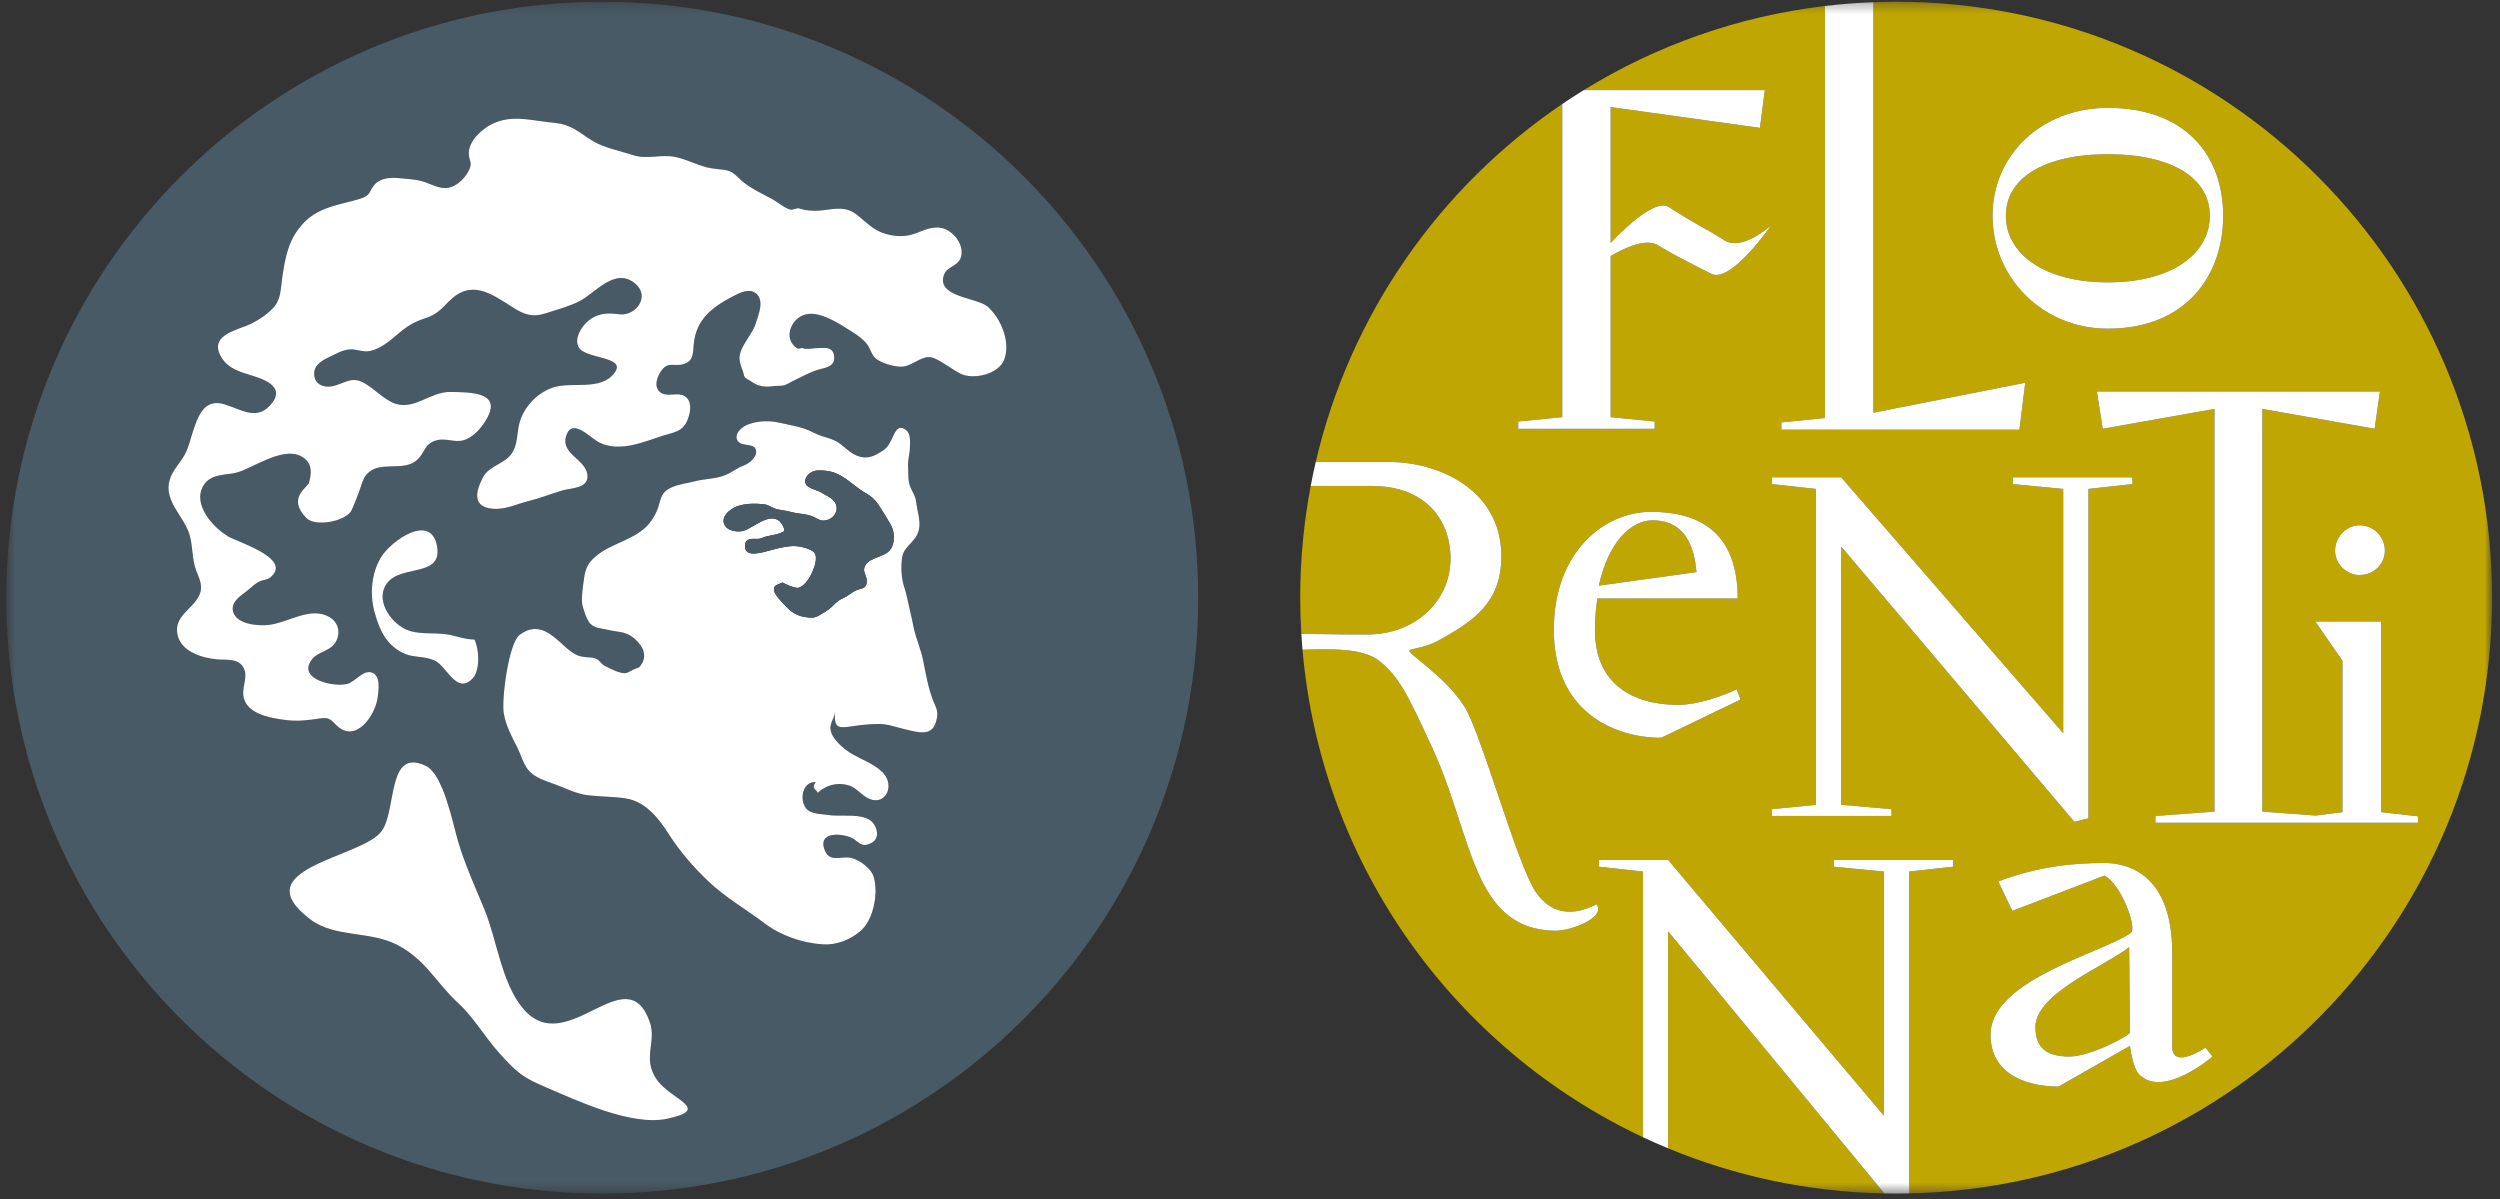
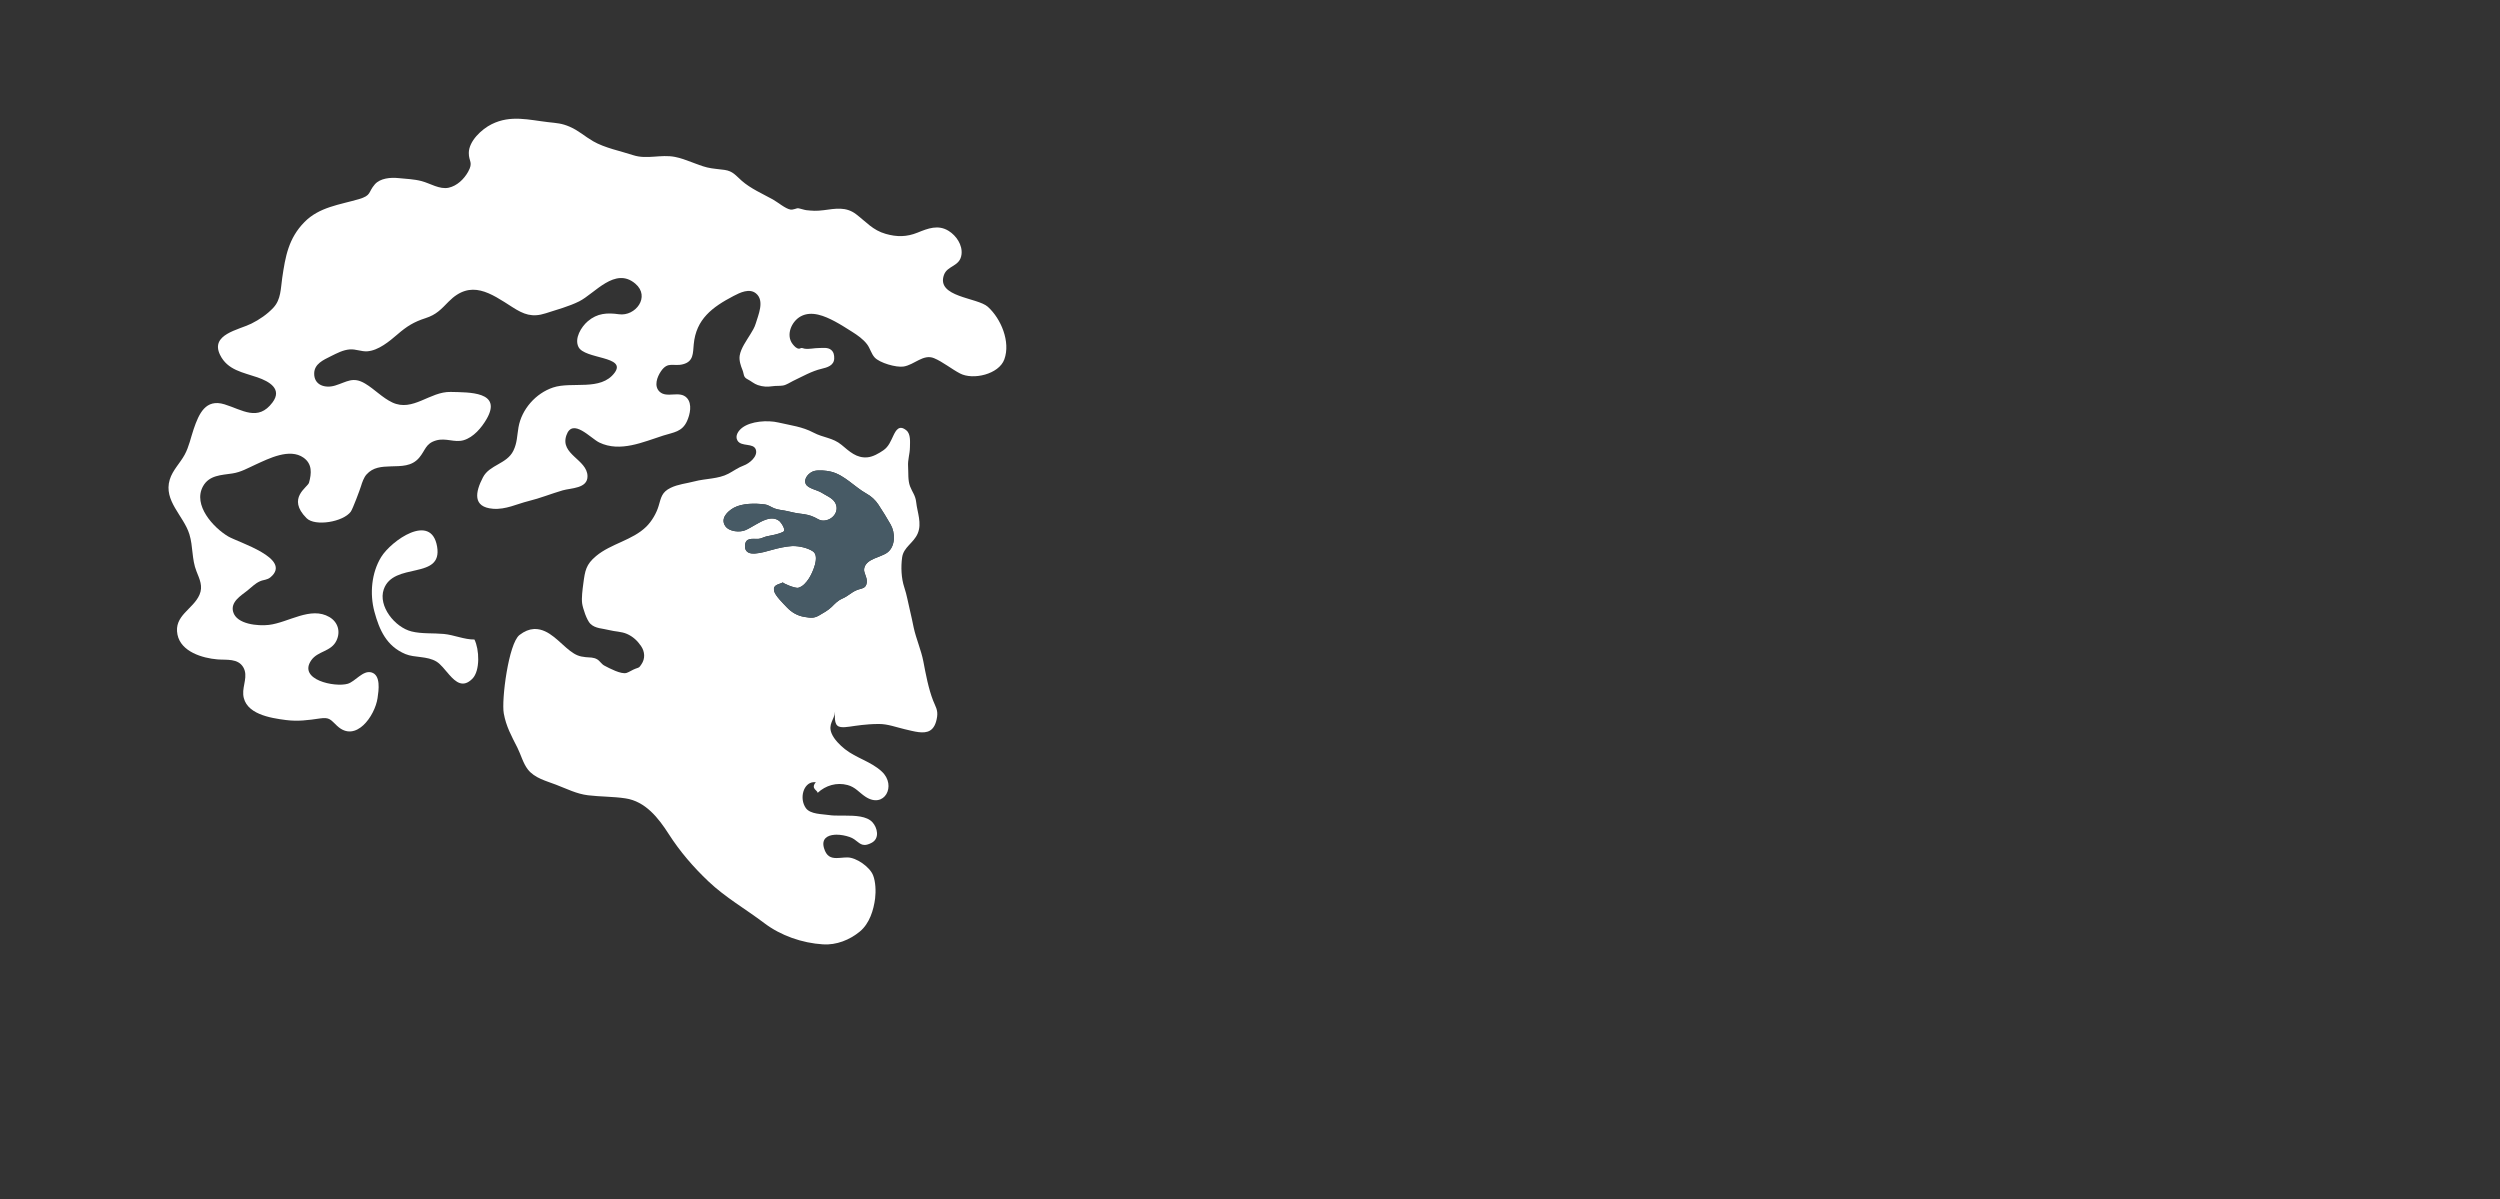
<svg xmlns="http://www.w3.org/2000/svg" xmlns:xlink="http://www.w3.org/1999/xlink" width="246px" height="118px" viewBox="0 0 246 118" version="1.1">
  <rect x="0" y="0" width="246" height="118" fill="#333333" stroke="none" />
  <title>Group 16</title>
  <desc>Created with Sketch.</desc>
  <defs>
    <polygon id="path-1" points="0.621 0.28 0.621 117.557 245.221 117.557 245.221 0.28 0.621 0.28" />
  </defs>
  <g id="Page-1" stroke="none" stroke-width="1" fill="none" fill-rule="evenodd">
    <g id="Florentina_Cat_2017" transform="translate(-309, -31)">
      <g id="Group-16" transform="translate(309, 30.89)">
        <mask id="mask-2" fill="white">
          <use xlink:href="#path-1" />
        </mask>
        <g id="Clip-8" />
-         <path d="M98.826,35.472 C98.293,36.941 95.752,37.528 94.472,36.861 C93.629,36.421 92.769,35.712 91.912,35.355 C90.855,34.916 89.986,36.002 88.915,36.176 C88.198,36.291 86.558,35.824 86.062,35.278 C85.725,34.906 85.621,34.383 85.317,33.984 C84.933,33.478 84.376,33.089 83.841,32.754 C83.281,32.403 82.728,32.043 82.144,31.732 C81.154,31.209 79.868,30.652 78.79,31.24 C77.882,31.736 77.29,33.095 78.013,33.991 C78.165,34.179 78.376,34.412 78.621,34.42 C78.701,34.423 78.79,34.354 78.882,34.352 C78.989,34.352 79.081,34.412 79.184,34.423 C79.65,34.485 80.109,34.354 80.57,34.355 C80.966,34.357 81.451,34.267 81.779,34.536 C82.046,34.756 82.094,35.06 82.087,35.381 C82.07,36.079 81.397,36.27 80.835,36.4 C79.874,36.624 78.922,37.176 78.028,37.598 C77.719,37.744 77.388,37.991 77.038,38.047 C76.707,38.098 76.356,38.064 76.022,38.113 C75.501,38.189 75.075,38.171 74.566,38 C74.212,37.885 73.885,37.59 73.549,37.422 C73.118,37.207 73.227,36.917 73.056,36.507 C72.885,36.095 72.71,35.564 72.785,35.095 C72.901,34.386 73.454,33.628 73.832,33.009 C74.041,32.667 74.248,32.337 74.362,31.952 C74.614,31.099 75.258,29.705 74.397,28.986 C73.746,28.445 72.816,28.902 72.177,29.237 C70.091,30.329 68.492,31.511 68.263,33.992 C68.181,34.867 68.254,35.669 67.222,35.947 C66.266,36.206 65.736,35.628 65.041,36.64 C64.653,37.205 64.331,38.097 64.895,38.644 C65.623,39.342 66.877,38.492 67.594,39.271 C68.136,39.86 67.894,40.901 67.608,41.536 C67.123,42.617 66.287,42.644 65.267,42.969 C63.306,43.591 61.033,44.646 58.974,43.655 C58.123,43.247 56.337,41.18 55.733,42.946 C55.084,44.835 57.776,45.313 57.809,46.957 C57.834,48.192 56.19,48.12 55.358,48.364 C54.233,48.693 53.142,49.139 51.998,49.418 C50.871,49.694 49.767,50.27 48.514,50.172 C46.487,50.013 46.763,48.533 47.526,47.074 C48.176,45.832 49.87,45.773 50.514,44.466 C50.897,43.687 50.874,42.982 51.02,42.152 C51.33,40.376 52.722,38.806 54.425,38.239 C56.285,37.621 59.115,38.625 60.475,36.791 C61.703,35.138 57.525,35.472 56.922,34.249 C56.505,33.405 57.19,32.281 57.836,31.725 C58.773,30.919 59.752,30.87 60.903,31.032 C62.529,31.264 64.028,29.307 62.517,28.022 C60.523,26.327 58.535,28.989 56.983,29.768 C56.005,30.258 54.752,30.598 53.703,30.937 C52.358,31.373 51.542,31.05 50.425,30.335 C48.269,28.953 46.337,27.566 44.147,29.788 C43.395,30.552 42.941,31.071 41.876,31.414 C40.718,31.787 40.033,32.216 39.111,33.011 C38.319,33.694 37.239,34.599 36.147,34.678 C35.563,34.722 35.014,34.445 34.423,34.491 C33.763,34.54 33.156,34.865 32.566,35.157 C31.797,35.539 30.945,35.92 30.918,36.831 C30.883,38.016 31.997,38.348 32.974,38.048 C34.154,37.687 34.722,37.135 35.928,37.853 C36.864,38.41 37.611,39.242 38.602,39.711 C40.623,40.666 42.295,38.623 44.352,38.676 C46.141,38.723 49.462,38.611 47.879,41.349 C47.391,42.19 46.6,43.14 45.62,43.427 C44.715,43.691 43.888,43.166 42.908,43.45 C41.861,43.757 41.873,44.414 41.246,45.151 C40.505,46.024 39.484,45.967 38.452,46.001 C37.544,46.031 36.715,46.071 36.063,46.799 C35.804,47.09 35.63,47.59 35.523,47.946 C35.417,48.3 34.711,50.192 34.52,50.452 C33.781,51.472 31.002,51.933 30.168,51.1 C28.189,49.12 30.279,48.071 30.409,47.604 C30.665,46.679 30.733,45.758 29.869,45.146 C28.503,44.181 26.45,45.231 25.145,45.826 C24.384,46.173 23.712,46.568 22.872,46.696 C21.784,46.865 20.581,46.855 19.971,47.971 C18.966,49.81 20.985,52.023 22.454,52.895 C23.462,53.49 28.785,55.067 26.631,56.901 C26.284,57.196 25.951,57.141 25.573,57.311 C25.102,57.521 24.741,57.904 24.34,58.224 C23.703,58.73 22.668,59.331 22.942,60.316 C23.29,61.557 25.421,61.72 26.451,61.6 C28.384,61.374 30.569,59.745 32.416,60.828 C33.246,61.315 33.538,62.253 33.105,63.151 C32.581,64.246 31.279,64.154 30.634,65.072 C29.28,67.001 32.965,67.765 34.222,67.39 C34.95,67.175 35.712,66.048 36.538,66.271 C37.492,66.526 37.264,68.046 37.153,68.798 C36.889,70.568 34.999,73.254 33.166,71.529 C32.52,70.922 32.434,70.665 31.474,70.806 C30.317,70.976 29.311,71.112 28.136,70.961 C26.616,70.766 24.081,70.375 23.936,68.45 C23.867,67.547 24.43,66.627 23.945,65.78 C23.421,64.871 22.288,65.067 21.405,64.995 C19.924,64.874 17.805,64.244 17.463,62.558 C17.084,60.681 18.998,60.076 19.628,58.639 C19.992,57.806 19.642,57.105 19.332,56.324 C18.858,55.129 19.009,53.892 18.637,52.681 C18.075,50.856 16.073,49.391 16.703,47.306 C16.985,46.372 17.718,45.69 18.172,44.851 C18.599,44.068 18.773,43.166 19.058,42.33 C19.576,40.819 20.229,39.322 22.091,39.896 C23.84,40.434 25.384,41.618 26.811,39.714 C27.808,38.386 26.491,37.641 25.326,37.24 C23.921,36.753 22.39,36.539 21.654,35.029 C20.669,33.01 23.468,32.58 24.729,31.958 C25.509,31.573 26.317,31.021 26.91,30.375 C27.654,29.57 27.617,28.503 27.77,27.467 C28.078,25.363 28.384,23.555 29.965,21.954 C31.418,20.479 33.416,20.258 35.303,19.709 C36.584,19.335 36.199,19.041 36.883,18.25 C37.416,17.637 38.447,17.555 39.208,17.635 C39.99,17.716 40.733,17.732 41.495,17.933 C42.331,18.154 43.264,18.777 44.154,18.579 C44.974,18.398 45.657,17.734 46.057,17.023 C46.593,16.068 46.127,16.017 46.13,15.166 C46.132,13.996 47.389,12.827 48.374,12.333 C50.252,11.396 52.05,11.913 53.922,12.126 C54.798,12.227 55.267,12.239 56.056,12.578 C56.964,12.97 57.525,13.521 58.355,14.002 C59.511,14.67 61.059,14.969 62.31,15.38 C63.666,15.822 65.025,15.272 66.424,15.55 C67.508,15.765 68.531,16.326 69.588,16.586 C70.165,16.727 70.668,16.734 71.308,16.83 C72.115,16.951 72.388,17.367 72.975,17.887 C73.853,18.661 75.034,19.175 76.055,19.74 C76.528,20.003 77.287,20.65 77.784,20.732 C78.041,20.776 78.416,20.582 78.525,20.598 C78.74,20.629 79.175,20.774 79.335,20.789 C79.939,20.854 80.323,20.886 81.064,20.791 C82.2,20.64 83.24,20.426 84.237,21.186 C85.249,21.957 85.879,22.76 87.153,23.123 C88.26,23.438 89.222,23.43 90.284,23.001 C91.311,22.585 92.317,22.186 93.353,22.833 C94.106,23.306 94.719,24.214 94.615,25.129 C94.475,26.364 93.227,26.207 92.885,27.164 C92.102,29.362 96.18,29.376 97.204,30.298 C98.499,31.466 99.456,33.738 98.826,35.472 M92.21,70.647 C92.102,71.387 91.85,71.797 91.504,72.001 C90.883,72.366 89.959,72.081 89.01,71.862 C88.195,71.67 87.356,71.35 86.51,71.35 C86.162,71.35 85.835,71.362 85.534,71.383 C84.999,71.419 84.535,71.479 84.139,71.534 C83.743,71.593 83.416,71.644 83.147,71.661 C83.085,71.666 83.022,71.667 82.962,71.667 C82.293,71.667 82.078,71.36 82.168,70.131 C82.108,70.947 81.439,71.356 81.838,72.299 C82.079,72.868 82.653,73.437 83.132,73.819 C84.252,74.71 85.715,75.043 86.77,76.033 C88.255,77.415 87.016,79.73 85.163,78.508 C84.534,78.096 84.18,77.566 83.403,77.358 C82.332,77.071 81.251,77.387 80.451,78.131 C80.471,77.867 79.733,77.728 80.276,77.074 L80.046,77.076 C79.053,77.147 78.629,78.668 79.29,79.618 C79.728,80.247 80.918,80.207 81.581,80.312 C81.876,80.36 82.24,80.366 82.632,80.366 L82.883,80.366 L83.132,80.366 C84.168,80.366 85.287,80.409 85.849,81.019 C86.322,81.529 86.609,82.623 85.743,83.055 C85.498,83.182 85.299,83.24 85.133,83.251 C85.112,83.253 85.093,83.253 85.073,83.253 C84.514,83.253 84.305,82.706 83.597,82.468 C83.183,82.328 82.731,82.243 82.319,82.243 C82.255,82.243 82.192,82.243 82.133,82.249 C81.371,82.302 80.82,82.677 81.082,83.569 C81.323,84.383 81.769,84.541 82.308,84.541 C82.4,84.541 82.493,84.535 82.588,84.53 L82.819,84.512 L83.059,84.493 C83.168,84.484 83.273,84.481 83.382,84.481 C84.257,84.481 85.585,85.413 85.91,86.236 C86.162,86.868 86.198,87.818 86.111,88.514 C85.968,89.648 85.562,90.98 84.615,91.768 C83.609,92.6 82.302,93.12 80.98,93.035 C78.93,92.905 76.841,92.182 75.21,90.949 C73.368,89.554 71.383,88.426 69.713,86.842 C68.222,85.428 66.912,83.908 65.799,82.174 C64.796,80.608 63.516,78.963 61.541,78.668 C60.327,78.485 59.066,78.513 57.858,78.364 C56.739,78.229 55.789,77.736 54.712,77.323 C53.755,76.955 52.606,76.68 51.941,75.827 C51.464,75.21 51.257,74.365 50.913,73.684 C50.337,72.546 49.801,71.599 49.571,70.306 C49.333,68.971 50.047,63.411 51.121,62.591 C51.615,62.211 52.072,62.036 52.502,62.008 C52.547,62.006 52.592,62.002 52.633,62.002 C54.054,62.002 55.081,63.392 56.112,64.168 C56.633,64.56 57.008,64.718 57.641,64.775 C58.038,64.81 58.407,64.778 58.761,64.988 C59.032,65.148 59.187,65.46 59.474,65.609 C59.949,65.86 61.139,66.497 61.66,66.323 C61.916,66.24 62.261,66.002 62.544,65.904 C62.938,65.762 62.873,65.826 63.111,65.483 C63.505,64.916 63.455,64.231 63.081,63.685 C62.715,63.149 62.275,62.744 61.688,62.486 C61.142,62.246 60.522,62.263 59.931,62.109 C59.312,61.945 58.593,61.971 58.1,61.501 C57.736,61.152 57.347,59.96 57.282,59.48 C57.211,58.956 57.319,58.128 57.397,57.543 C57.566,56.254 57.654,55.661 58.654,54.825 C60.115,53.601 62.239,53.272 63.599,51.929 C64.135,51.399 64.597,50.609 64.808,49.894 C65.058,49.042 65.126,48.531 65.992,48.111 C66.722,47.756 67.546,47.684 68.323,47.481 C69.424,47.188 70.68,47.252 71.677,46.722 C72.175,46.459 72.647,46.106 73.191,45.912 C73.707,45.727 74.594,45.037 74.374,44.358 C74.151,43.66 72.942,44.101 72.569,43.464 C72.29,42.988 72.669,42.476 73.031,42.2 C73.891,41.545 75.531,41.435 76.6,41.685 C77.808,41.968 78.944,42.092 80.038,42.673 C81.022,43.198 81.939,43.164 82.811,43.887 C83.579,44.524 84.285,45.221 85.374,45.107 C85.906,45.055 86.478,44.725 86.924,44.418 C87.451,44.053 87.644,43.516 87.912,42.963 C88.157,42.451 88.477,41.872 89.189,42.459 C89.63,42.824 89.543,43.606 89.537,44.125 C89.528,44.787 89.312,45.342 89.356,46.007 C89.398,46.636 89.322,47.367 89.549,47.964 C89.772,48.548 90.081,48.849 90.153,49.532 C90.258,50.517 90.73,51.602 90.302,52.604 C89.894,53.556 88.91,53.939 88.769,54.96 C88.639,55.894 88.681,57.006 88.984,57.911 C89.239,58.669 89.338,59.37 89.535,60.159 C89.689,60.773 89.778,61.273 89.907,61.87 C90.147,62.966 90.65,64.106 90.856,65.184 C91.093,66.43 91.356,67.863 91.82,69.05 C92.043,69.623 92.308,69.961 92.21,70.647 M40.498,62.246 C41.496,62.495 42.642,62.394 43.675,62.492 C44.667,62.585 45.705,63.053 46.684,63.038 C47.166,63.992 47.267,66.113 46.477,66.902 C45.562,67.82 44.855,67.241 44.202,66.5 C43.779,66.022 43.38,65.477 42.961,65.218 C42.032,64.646 40.801,64.849 39.894,64.471 C38.038,63.698 37.328,62.098 36.844,60.305 C36.367,58.535 36.556,56.471 37.504,54.927 C38.486,53.324 42.435,50.505 43.011,53.896 C43.575,57.224 38.709,55.353 37.761,58.104 C37.193,59.754 38.849,61.837 40.498,62.246 M65.666,110.191 C62.142,110.951 56.781,108.413 53.666,107.077 C51.483,106.142 50.923,105.728 49.105,103.707 C47.776,102.229 46.523,100.124 45.145,98.87 C42.978,96.912 41.962,94.621 39.182,93.133 C36.452,91.672 32.977,92.407 30.578,90.607 C23.811,85.528 35.602,84.559 37.547,81.9 C39.069,79.816 38.047,73.639 41.897,75.468 C43.639,76.299 44.556,81.153 45.084,82.926 C45.782,85.267 46.763,87.388 47.675,89.609 C48.91,92.62 49.358,96.869 51.492,99.374 C55.786,104.42 61.621,94.143 63.935,100.66 C64.644,102.649 63.148,104.248 64.647,106.37 C66.041,108.345 70.087,109.24 65.666,110.191 M59.261,0.28 C26.875,0.28 0.621,26.533 0.621,58.921 C0.621,91.304 26.875,117.557 59.261,117.557 C91.647,117.557 117.9,91.304 117.9,58.921 C117.9,26.533 91.647,0.28 59.261,0.28" id="Fill-7" fill="#475A65" mask="url(#mask-2)" />
        <path d="M87.339,54.461 C86.682,54.976 85.214,55.063 85.032,56.061 C84.957,56.481 85.354,56.907 85.292,57.421 C85.214,58.073 84.77,57.971 84.246,58.202 C83.767,58.412 83.427,58.774 82.931,58.988 C82.421,59.208 82.217,59.463 81.817,59.847 C81.477,60.174 81.007,60.434 80.614,60.66 C80.072,60.972 79.783,60.909 79.183,60.818 C78.48,60.713 77.894,60.368 77.41,59.853 C77.088,59.512 76.291,58.733 76.183,58.295 C76.018,57.628 76.589,57.653 77.049,57.414 C76.943,57.47 78.242,58.036 78.559,57.946 C79.012,57.818 79.335,57.427 79.589,57.045 C79.921,56.547 80.712,54.852 79.996,54.368 C79.494,54.027 78.678,53.842 78.067,53.842 C78.004,53.842 77.944,53.845 77.883,53.848 C77.343,53.885 76.584,54.038 76.006,54.206 C75.426,54.371 74.848,54.535 74.318,54.574 C74.248,54.577 74.182,54.579 74.114,54.579 C73.612,54.579 73.287,54.342 73.307,53.821 C73.342,52.964 74.056,53.156 74.618,53.136 C74.855,53.127 75.211,52.94 75.423,52.892 C76.002,52.764 76.523,52.707 77.064,52.441 C77.392,52.277 76.847,51.515 76.71,51.4 C76.328,51.08 75.873,51.069 75.372,51.238 C74.674,51.472 73.977,52.006 73.338,52.281 C72.802,52.513 71.761,52.435 71.375,51.885 C70.854,51.143 71.576,50.418 72.219,50.07 C73.044,49.622 74.312,49.623 75.242,49.744 C75.625,49.793 75.86,50.007 76.224,50.145 C76.583,50.279 77.033,50.311 77.413,50.392 C77.872,50.492 78.265,50.603 78.725,50.652 C79.22,50.708 79.708,50.794 80.153,51.013 C80.51,51.188 80.711,51.379 81.155,51.327 C82.042,51.225 82.656,50.299 82.135,49.506 C81.857,49.083 81.259,48.859 80.869,48.604 C80.448,48.329 79.523,48.184 79.301,47.758 C79.013,47.203 79.636,46.561 80.161,46.446 C80.596,46.352 81.243,46.408 81.695,46.505 C81.734,46.514 81.772,46.523 81.808,46.533 C83.085,46.853 84.106,48.033 85.237,48.668 C85.732,48.942 86.119,49.289 86.434,49.765 C86.846,50.386 87.269,51.078 87.638,51.724 C88.1,52.527 88.121,53.848 87.339,54.461 M90.856,65.184 C90.65,64.106 90.147,62.966 89.908,61.87 C89.779,61.274 89.689,60.774 89.536,60.16 C89.339,59.37 89.239,58.67 88.984,57.912 C88.682,57.006 88.64,55.895 88.769,54.96 C88.911,53.94 89.895,53.556 90.302,52.605 C90.73,51.602 90.259,50.517 90.154,49.533 C90.081,48.85 89.772,48.548 89.549,47.964 C89.322,47.367 89.399,46.636 89.356,46.007 C89.313,45.342 89.529,44.787 89.538,44.126 C89.543,43.606 89.631,42.824 89.189,42.459 C88.477,41.872 88.158,42.452 87.912,42.963 C87.645,43.517 87.452,44.053 86.924,44.418 C86.478,44.726 85.906,45.056 85.375,45.108 C84.286,45.221 83.58,44.525 82.811,43.887 C81.939,43.164 81.022,43.198 80.038,42.674 C78.944,42.093 77.808,41.968 76.601,41.686 C75.531,41.435 73.892,41.545 73.032,42.2 C72.67,42.476 72.29,42.989 72.569,43.464 C72.942,44.101 74.152,43.661 74.375,44.358 C74.594,45.037 73.708,45.728 73.191,45.912 C72.648,46.107 72.176,46.459 71.678,46.722 C70.681,47.252 69.425,47.188 68.323,47.481 C67.547,47.685 66.722,47.756 65.992,48.112 C65.127,48.532 65.058,49.042 64.808,49.895 C64.598,50.609 64.136,51.4 63.599,51.929 C62.239,53.272 60.116,53.601 58.654,54.826 C57.654,55.662 57.567,56.254 57.397,57.543 C57.319,58.128 57.211,58.956 57.282,59.48 C57.348,59.96 57.737,61.153 58.101,61.501 C58.594,61.971 59.313,61.945 59.932,62.109 C60.522,62.264 61.143,62.246 61.689,62.486 C62.275,62.744 62.716,63.149 63.081,63.685 C63.455,64.231 63.506,64.916 63.112,65.483 C62.874,65.826 62.939,65.763 62.544,65.905 C62.262,66.002 61.917,66.24 61.661,66.323 C61.139,66.497 59.949,65.861 59.474,65.609 C59.187,65.46 59.033,65.149 58.761,64.988 C58.407,64.779 58.038,64.81 57.641,64.775 C57.008,64.718 56.633,64.56 56.113,64.168 C55.082,63.392 54.055,62.003 52.634,62.003 C52.592,62.003 52.548,62.006 52.503,62.009 C52.073,62.037 51.616,62.212 51.122,62.591 C50.046,63.411 49.333,68.971 49.571,70.306 C49.802,71.599 50.338,72.547 50.913,73.684 C51.257,74.365 51.464,75.21 51.942,75.827 C52.607,76.681 53.756,76.955 54.712,77.324 C55.79,77.737 56.739,78.229 57.859,78.365 C59.066,78.513 60.327,78.485 61.541,78.668 C63.516,78.963 64.796,80.608 65.8,82.175 C66.912,83.908 68.222,85.428 69.714,86.843 C71.384,88.427 73.369,89.554 75.211,90.949 C76.842,92.182 78.931,92.905 80.98,93.035 C82.301,93.12 83.609,92.601 84.615,91.768 C85.563,90.98 85.968,89.649 86.111,88.515 C86.198,87.818 86.162,86.868 85.911,86.236 C85.586,85.413 84.258,84.481 83.383,84.481 C83.274,84.481 83.168,84.485 83.06,84.493 L82.819,84.513 L82.589,84.53 C82.493,84.536 82.399,84.542 82.308,84.542 C81.77,84.542 81.323,84.384 81.083,83.569 C80.82,82.677 81.372,82.302 82.133,82.25 C82.193,82.243 82.256,82.243 82.319,82.243 C82.731,82.243 83.184,82.328 83.597,82.468 C84.306,82.707 84.515,83.253 85.074,83.253 C85.093,83.253 85.113,83.253 85.134,83.251 C85.3,83.24 85.498,83.182 85.743,83.055 C86.609,82.623 86.322,81.53 85.849,81.02 C85.287,80.409 84.168,80.366 83.133,80.366 L82.884,80.366 L82.633,80.366 C82.24,80.366 81.876,80.36 81.581,80.312 C80.919,80.207 79.728,80.247 79.29,79.618 C78.63,78.668 79.054,77.147 80.046,77.076 L80.277,77.074 C79.733,77.729 80.471,77.867 80.451,78.131 C81.251,77.387 82.333,77.071 83.404,77.358 C84.181,77.566 84.535,78.096 85.164,78.509 C87.017,79.731 88.256,77.415 86.771,76.033 C85.715,75.043 84.253,74.71 83.132,73.819 C82.653,73.438 82.079,72.868 81.839,72.299 C81.44,71.356 82.108,70.948 82.168,70.132 C82.078,71.361 82.293,71.667 82.962,71.667 C83.022,71.667 83.085,71.666 83.148,71.661 C83.417,71.644 83.744,71.593 84.14,71.534 C84.536,71.48 85,71.419 85.535,71.383 C85.836,71.362 86.162,71.35 86.51,71.35 C87.356,71.35 88.196,71.671 89.011,71.862 C89.959,72.081 90.884,72.366 91.504,72.002 C91.851,71.798 92.102,71.387 92.21,70.648 C92.308,69.961 92.044,69.623 91.82,69.05 C91.357,67.863 91.093,66.43 90.856,65.184" id="Fill-9" fill="#FFFFFF" mask="url(#mask-2)" />
        <path d="M43.011,53.896 C42.435,50.504 38.486,53.323 37.504,54.926 C36.556,56.471 36.367,58.535 36.844,60.304 C37.328,62.098 38.038,63.698 39.894,64.47 C40.801,64.849 42.032,64.645 42.961,65.217 C43.38,65.477 43.779,66.022 44.202,66.5 C44.855,67.241 45.562,67.82 46.477,66.902 C47.267,66.112 47.166,63.992 46.684,63.038 C45.705,63.053 44.667,62.584 43.675,62.491 C42.642,62.393 41.496,62.495 40.498,62.245 C38.849,61.836 37.193,59.754 37.761,58.104 C38.709,55.353 43.575,57.224 43.011,53.896" id="Fill-10" fill="#FFFFFF" mask="url(#mask-2)" />
        <path d="M97.203,30.298 C96.179,29.376 92.101,29.362 92.885,27.165 C93.226,26.208 94.474,26.364 94.615,25.13 C94.719,24.214 94.105,23.306 93.353,22.834 C92.316,22.186 91.31,22.586 90.284,23.001 C89.221,23.431 88.259,23.439 87.153,23.123 C85.878,22.76 85.249,21.957 84.237,21.186 C83.241,20.426 82.199,20.641 81.063,20.791 C80.322,20.887 79.939,20.854 79.334,20.79 C79.175,20.774 78.739,20.629 78.524,20.598 C78.416,20.583 78.041,20.776 77.784,20.733 C77.287,20.651 76.527,20.004 76.055,19.74 C75.034,19.176 73.852,18.662 72.975,17.887 C72.388,17.368 72.115,16.951 71.308,16.83 C70.668,16.734 70.165,16.727 69.587,16.587 C68.53,16.326 67.508,15.765 66.424,15.551 C65.024,15.273 63.666,15.823 62.311,15.381 C61.059,14.969 59.51,14.671 58.354,14.002 C57.524,13.522 56.963,12.971 56.055,12.578 C55.267,12.239 54.798,12.227 53.921,12.127 C52.05,11.913 50.251,11.397 48.374,12.334 C47.388,12.827 46.131,13.996 46.13,15.166 C46.126,16.017 46.593,16.068 46.057,17.024 C45.657,17.735 44.974,18.398 44.154,18.58 C43.264,18.777 42.331,18.155 41.495,17.933 C40.733,17.732 39.99,17.716 39.207,17.635 C38.447,17.555 37.415,17.637 36.883,18.25 C36.198,19.041 36.583,19.335 35.302,19.709 C33.417,20.259 31.417,20.479 29.964,21.955 C28.384,23.556 28.077,25.363 27.769,27.467 C27.617,28.503 27.653,29.57 26.91,30.376 C26.317,31.021 25.509,31.573 24.728,31.958 C23.467,32.581 20.67,33.011 21.653,35.029 C22.389,36.539 23.92,36.753 25.326,37.24 C26.491,37.641 27.809,38.386 26.811,39.715 C25.384,41.618 23.839,40.434 22.091,39.896 C20.228,39.322 19.575,40.82 19.058,42.33 C18.773,43.167 18.599,44.069 18.172,44.852 C17.717,45.69 16.984,46.372 16.702,47.307 C16.072,49.391 18.074,50.856 18.636,52.681 C19.009,53.893 18.857,55.13 19.332,56.325 C19.642,57.106 19.993,57.806 19.628,58.639 C18.998,60.076 17.083,60.681 17.464,62.558 C17.804,64.244 19.924,64.874 21.405,64.996 C22.289,65.068 23.42,64.872 23.944,65.78 C24.43,66.628 23.867,67.548 23.935,68.45 C24.081,70.375 26.616,70.766 28.136,70.961 C29.31,71.113 30.316,70.977 31.474,70.806 C32.434,70.666 32.519,70.922 33.165,71.529 C34.999,73.255 36.889,70.569 37.152,68.799 C37.264,68.046 37.492,66.527 36.537,66.272 C35.711,66.048 34.949,67.175 34.222,67.391 C32.965,67.765 29.281,67.001 30.634,65.073 C31.278,64.154 32.582,64.247 33.105,63.152 C33.538,62.253 33.246,61.315 32.415,60.828 C30.568,59.746 28.384,61.374 26.451,61.601 C25.421,61.721 23.289,61.558 22.942,60.317 C22.667,59.331 23.702,58.731 24.339,58.224 C24.741,57.904 25.102,57.521 25.572,57.312 C25.95,57.141 26.283,57.197 26.63,56.902 C28.785,55.068 23.461,53.49 22.454,52.895 C20.984,52.023 18.966,49.81 19.971,47.971 C20.581,46.856 21.784,46.865 22.872,46.697 C23.713,46.568 24.383,46.173 25.144,45.826 C26.449,45.231 28.502,44.181 29.869,45.147 C30.732,45.758 30.664,46.68 30.408,47.604 C30.279,48.072 28.188,49.121 30.168,51.101 C31.001,51.934 33.78,51.472 34.52,50.453 C34.71,50.193 35.417,48.3 35.523,47.947 C35.63,47.591 35.804,47.09 36.064,46.8 C36.714,46.072 37.545,46.032 38.451,46.001 C39.484,45.968 40.505,46.024 41.246,45.151 C41.872,44.414 41.86,43.757 42.908,43.45 C43.887,43.167 44.715,43.691 45.62,43.427 C46.6,43.14 47.39,42.191 47.878,41.349 C49.463,38.611 46.14,38.724 44.352,38.677 C42.295,38.623 40.623,40.666 38.601,39.711 C37.611,39.242 36.863,38.41 35.928,37.853 C34.722,37.136 34.153,37.687 32.973,38.049 C31.997,38.348 30.882,38.017 30.917,36.831 C30.944,35.92 31.796,35.54 32.566,35.157 C33.155,34.866 33.762,34.54 34.423,34.492 C35.013,34.446 35.563,34.722 36.146,34.678 C37.238,34.599 38.318,33.695 39.112,33.012 C40.033,32.216 40.718,31.788 41.875,31.415 C42.941,31.072 43.395,30.552 44.147,29.788 C46.337,27.566 48.269,28.953 50.425,30.336 C51.542,31.05 52.359,31.373 53.702,30.937 C54.751,30.598 56.004,30.258 56.983,29.768 C58.536,28.989 60.522,26.327 62.516,28.023 C64.028,29.308 62.529,31.264 60.902,31.032 C59.753,30.871 58.773,30.92 57.835,31.725 C57.189,32.282 56.504,33.405 56.921,34.249 C57.524,35.472 61.702,35.138 60.475,36.791 C59.116,38.626 56.286,37.622 54.425,38.239 C52.722,38.806 51.329,40.377 51.02,42.152 C50.875,42.983 50.896,43.687 50.513,44.466 C49.871,45.774 48.176,45.832 47.526,47.074 C46.762,48.534 46.487,50.013 48.514,50.172 C49.766,50.271 50.872,49.695 51.998,49.418 C53.141,49.139 54.232,48.693 55.357,48.364 C56.189,48.121 57.834,48.193 57.81,46.957 C57.776,45.314 55.084,44.835 55.732,42.946 C56.337,41.181 58.122,43.248 58.973,43.655 C61.033,44.646 63.306,43.592 65.267,42.969 C66.286,42.644 67.122,42.617 67.607,41.537 C67.894,40.901 68.136,39.861 67.594,39.271 C66.877,38.492 65.622,39.342 64.895,38.644 C64.331,38.098 64.654,37.205 65.041,36.64 C65.735,35.629 66.266,36.207 67.222,35.948 C68.253,35.67 68.181,34.867 68.263,33.993 C68.491,31.511 70.091,30.33 72.176,29.237 C72.815,28.902 73.747,28.445 74.396,28.987 C75.258,29.706 74.613,31.099 74.362,31.953 C74.248,32.337 74.041,32.667 73.831,33.009 C73.454,33.628 72.901,34.386 72.786,35.096 C72.709,35.564 72.885,36.095 73.056,36.508 C73.226,36.917 73.117,37.208 73.548,37.422 C73.885,37.59 74.211,37.886 74.566,38.001 C75.074,38.172 75.501,38.189 76.022,38.113 C76.355,38.064 76.706,38.099 77.038,38.047 C77.387,37.991 77.719,37.744 78.028,37.599 C78.922,37.176 79.874,36.624 80.836,36.401 C81.397,36.27 82.069,36.08 82.086,35.382 C82.094,35.061 82.046,34.757 81.779,34.536 C81.451,34.267 80.966,34.357 80.57,34.356 C80.109,34.355 79.65,34.485 79.185,34.424 C79.08,34.413 78.989,34.353 78.883,34.353 C78.79,34.355 78.7,34.424 78.621,34.421 C78.376,34.413 78.165,34.18 78.013,33.991 C77.29,33.095 77.882,31.736 78.79,31.241 C79.868,30.653 81.154,31.209 82.143,31.732 C82.728,32.043 83.282,32.404 83.841,32.754 C84.375,33.09 84.933,33.478 85.317,33.984 C85.621,34.383 85.726,34.907 86.062,35.279 C86.558,35.825 88.198,36.291 88.915,36.177 C89.986,36.003 90.854,34.917 91.911,35.355 C92.769,35.713 93.628,36.421 94.471,36.861 C95.752,37.529 98.293,36.941 98.826,35.472 C99.455,33.738 98.499,31.467 97.203,30.298" id="Fill-11" fill="#FFFFFF" mask="url(#mask-2)" />
        <path d="M86.434,49.765 C86.119,49.289 85.732,48.942 85.237,48.668 C84.105,48.033 83.085,46.853 81.808,46.533 C81.772,46.523 81.733,46.514 81.695,46.505 C81.243,46.408 80.595,46.352 80.161,46.446 C79.635,46.561 79.013,47.203 79.301,47.758 C79.523,48.184 80.448,48.329 80.869,48.604 C81.259,48.859 81.857,49.083 82.134,49.506 C82.655,50.299 82.042,51.225 81.155,51.327 C80.71,51.379 80.509,51.188 80.153,51.013 C79.708,50.794 79.22,50.708 78.725,50.652 C78.265,50.603 77.872,50.492 77.412,50.392 C77.032,50.311 76.582,50.279 76.224,50.145 C75.859,50.007 75.624,49.793 75.241,49.744 C74.312,49.623 73.043,49.622 72.219,50.07 C71.575,50.418 70.854,51.143 71.375,51.885 C71.76,52.435 72.801,52.513 73.338,52.281 C73.977,52.006 74.673,51.472 75.372,51.238 C75.872,51.069 76.327,51.08 76.709,51.4 C76.846,51.515 77.392,52.277 77.064,52.441 C76.523,52.707 76.001,52.764 75.423,52.892 C75.21,52.94 74.855,53.127 74.617,53.136 C74.056,53.156 73.341,52.964 73.307,53.821 C73.287,54.342 73.612,54.579 74.114,54.579 C74.182,54.579 74.248,54.577 74.317,54.574 C74.848,54.535 75.426,54.371 76.006,54.206 C76.584,54.038 77.342,53.885 77.882,53.848 C77.943,53.845 78.004,53.842 78.066,53.842 C78.678,53.842 79.494,54.027 79.995,54.368 C80.711,54.852 79.921,56.547 79.589,57.045 C79.334,57.427 79.011,57.818 78.559,57.946 C78.241,58.036 76.943,57.47 77.049,57.414 C76.589,57.653 76.018,57.628 76.182,58.295 C76.29,58.733 77.087,59.512 77.409,59.853 C77.894,60.368 78.479,60.713 79.182,60.818 C79.783,60.909 80.072,60.972 80.614,60.66 C81.007,60.434 81.476,60.174 81.817,59.847 C82.216,59.463 82.42,59.208 82.93,58.988 C83.426,58.774 83.766,58.412 84.246,58.202 C84.77,57.971 85.214,58.073 85.292,57.421 C85.353,56.907 84.957,56.481 85.032,56.061 C85.213,55.063 86.681,54.976 87.339,54.461 C88.121,53.848 88.1,52.527 87.638,51.724 C87.269,51.078 86.846,50.386 86.434,49.765" id="Fill-12" fill="#475A65" mask="url(#mask-2)" />
-         <path d="M64.647,106.37 C63.148,104.248 64.643,102.649 63.936,100.66 C61.621,94.144 55.786,104.421 51.492,99.375 C49.357,96.869 48.909,92.62 47.674,89.609 C46.762,87.388 45.782,85.268 45.084,82.927 C44.557,81.153 43.638,76.299 41.896,75.468 C38.046,73.64 39.069,79.816 37.546,81.9 C35.602,84.559 23.81,85.528 30.578,90.607 C32.977,92.407 36.451,91.672 39.182,93.134 C41.962,94.622 42.979,96.912 45.146,98.87 C46.522,100.124 47.776,102.229 49.106,103.707 C50.923,105.728 51.483,106.142 53.665,107.077 C56.78,108.413 62.143,110.951 65.666,110.192 C70.086,109.24 66.041,108.345 64.647,106.37" id="Fill-13" fill="#FFFFFF" mask="url(#mask-2)" />
-         <path d="M162.607,51.31 C160.511,51.31 158.277,53.406 157.323,57.738 L166.938,56.404 C166.749,54.354 166.083,51.31 162.607,51.31 L162.607,51.31 Z M217.449,21.345 C217.449,17.711 213.862,15.286 207.413,15.286 C201.013,15.286 197.375,17.711 197.375,21.345 C197.375,24.982 201.013,27.893 207.413,27.893 C213.862,27.893 217.449,24.982 217.449,21.345 L217.449,21.345 Z M200.286,101.168 C200.286,103.072 201.229,104.074 203.604,104.074 C205.582,104.074 208.995,102.313 209.591,101.74 L209.51,93.307 C207.263,95.112 200.286,97.838 200.286,101.168 L200.286,101.168 Z M232.174,51.797 C230.904,51.797 229.773,52.931 229.773,54.291 C229.773,55.603 230.904,56.69 232.174,56.69 C233.579,56.69 234.669,55.603 234.669,54.291 C234.669,52.931 233.579,51.797 232.174,51.797 L232.174,51.797 Z M237.926,81.07 L237.926,80.435 L234.306,80.026 L234.306,61.27 L227.825,61.27 L230.498,65.122 L230.498,80.026 L227.881,80.36 L222.615,79.974 L222.615,40.347 L233.662,42.298 L234.187,38.635 L206.336,38.635 L206.908,42.298 L217.905,40.347 L217.905,79.974 L212.098,80.403 L212.098,81.068 L227.28,81.068 L227.28,81.07 L237.926,81.07 Z M217.713,104.074 L217.023,103.201 C217.023,103.201 213.746,105.427 213.746,103.093 L213.746,93.887 C213.746,85.746 208.946,85.029 207.065,85.029 C204.197,85.029 200.686,85.316 196.628,86.84 L198.011,89.742 L207.065,86.271 C208.6,86.936 210.362,91.396 209.667,91.907 C207.11,93.788 196.129,96.431 195.884,101.695 C195.709,105.498 198.952,107.023 202.564,107.023 L209.591,103.025 C209.591,103.025 209.829,105.202 210.534,105.876 C212.945,108.198 217.713,104.074 217.713,104.074 L217.713,104.074 Z M181.172,79.303 L181.172,53.886 L204.115,80.972 L205.497,80.64 L205.497,48.219 L209.829,47.743 L209.829,47.078 L198.072,47.078 L198.072,47.743 L203.022,48.219 L203.022,72.262 L181.172,47.078 L174.363,47.078 L174.363,47.743 L178.697,48.219 L178.697,79.303 L174.363,79.734 L174.363,80.399 L186.124,80.399 L186.124,79.734 L181.172,79.303 Z M207.413,32.45 C214.98,32.45 218.759,27.359 218.759,21.345 C218.759,15.333 214.98,10.724 207.413,10.724 C200.914,10.724 196.065,15.333 196.065,21.345 C196.065,27.359 200.914,32.45 207.413,32.45 L207.413,32.45 Z M171.271,68.946 L170.89,67.945 C169.464,68.613 167.034,69.469 165.129,69.469 C160.845,69.469 156.942,67.565 156.942,62.092 C156.942,60.948 157.037,59.949 157.18,58.998 L170.988,58.998 C170.988,52.187 166.845,50.474 162.464,50.474 C157.845,50.474 152.895,54.425 152.895,62.092 C152.895,70.088 158.752,72.706 163.463,72.706 L171.271,68.946 Z M245.221,58.921 C245.221,90.875 219.659,116.857 187.866,117.541 L187.866,85.868 L192.197,85.392 L192.197,84.726 L180.438,84.726 L180.438,85.392 L185.388,85.868 L185.388,109.911 L164.14,84.726 L157.333,84.726 L157.333,85.392 L161.666,85.868 L161.666,112.012 C143.203,103.334 130.006,85.312 128.165,64.039 C130.751,63.983 134.151,63.803 135.821,65.217 C137.716,66.821 138.483,68.356 140.96,73.749 C144.965,82.461 144.848,91.515 152.973,91.696 C154.57,91.734 158.046,90.399 157.104,89.101 C156.279,89.454 153.324,91.068 151.124,87.894 C149.324,85.292 145.751,72.254 144.12,69.667 C142.11,66.477 138.237,64.307 138.718,64.082 C139.057,63.924 140.413,63.765 141.531,63.147 C145.055,61.205 147.732,59.363 147.732,54.857 C147.732,48.192 141.402,45.575 136.785,45.575 L129.467,45.575 C132.862,30.987 141.701,18.49 153.727,10.342 L153.727,41.16 L149.395,41.59 L149.395,42.301 L162.818,42.301 L162.818,41.59 L158.485,41.16 L158.485,25.31 C158.485,25.31 161.629,23.303 163.134,24.233 C164.692,25.199 166.647,26.176 168.403,27.054 C170.334,28.018 174.29,22.272 174.29,22.272 C174.29,22.272 171.602,24.736 169.812,23.837 C167.35,22.272 167.35,22.511 164.217,20.481 C162.637,19.461 158.485,24.023 158.485,24.023 L158.485,10.643 L173.177,12.693 L173.654,8.98 L155.837,8.98 C162.895,4.625 170.945,1.726 179.572,0.698 L179.572,41.246 L175.289,41.675 L175.289,42.388 L198.71,42.388 L199.284,37.771 L184.336,40.722 L184.336,0.327 C185.081,0.298 185.829,0.28 186.581,0.28 C218.967,0.28 245.221,26.533 245.221,58.921 L245.221,58.921 Z M164.14,113.106 C170.715,115.832 177.894,117.396 185.42,117.543 L164.14,91.745 L164.14,113.106 Z M133.499,62.543 C133.22,62.543 129.924,62.517 128.052,62.485 C127.98,61.306 127.94,60.118 127.94,58.921 C127.94,55.163 128.299,51.489 128.974,47.927 L134.974,47.927 C140.259,47.927 142.734,51.257 142.734,55.069 C142.734,59.257 139.259,62.543 134.548,62.543 L133.499,62.543 Z" id="Fill-14" fill="#BFA602" mask="url(#mask-2)" />
-         <path d="M209.591,101.74 L209.51,93.307 C207.262,95.112 200.285,97.838 200.285,101.168 C200.285,103.072 201.228,104.074 203.604,104.074 C205.582,104.074 208.995,102.313 209.591,101.74 L209.591,101.74 Z M217.023,103.201 L217.713,104.074 C217.713,104.074 212.945,108.199 210.533,105.877 C209.828,105.202 209.591,103.025 209.591,103.025 L202.564,107.024 C198.952,107.024 195.709,105.498 195.883,101.695 C196.129,96.431 207.11,93.788 209.667,91.907 C210.362,91.397 208.6,86.936 207.065,86.271 L198.011,89.742 L196.628,86.84 C200.686,85.316 204.196,85.029 207.065,85.029 C208.946,85.029 213.746,85.746 213.746,93.887 L213.746,103.093 C213.746,105.427 217.023,103.201 217.023,103.201 L217.023,103.201 Z M232.174,51.798 C230.903,51.798 229.773,52.932 229.773,54.291 C229.773,55.603 230.903,56.69 232.174,56.69 C233.579,56.69 234.669,55.603 234.669,54.291 C234.669,52.932 233.579,51.798 232.174,51.798 L232.174,51.798 Z M199.283,37.771 L184.336,40.722 L184.336,0.327 C182.73,0.387 181.142,0.511 179.572,0.698 L179.572,41.246 L175.289,41.675 L175.289,42.389 L198.71,42.389 L199.283,37.771 Z M162.818,41.59 L158.485,41.16 L158.485,25.31 C158.485,25.31 161.628,23.303 163.134,24.234 C164.692,25.199 166.647,26.176 168.403,27.054 C170.334,28.018 174.29,22.273 174.29,22.273 C174.29,22.273 171.602,24.736 169.812,23.838 C167.35,22.273 167.35,22.512 164.216,20.482 C162.637,19.461 158.485,24.023 158.485,24.023 L158.485,10.643 L173.177,12.693 L173.654,8.98 L155.836,8.98 C155.123,9.42 154.418,9.873 153.727,10.342 L153.727,41.16 L149.395,41.59 L149.395,42.301 L162.818,42.301 L162.818,41.59 Z M186.123,79.734 L181.171,79.303 L181.171,53.886 L204.115,80.972 L205.497,80.64 L205.497,48.219 L209.828,47.743 L209.828,47.078 L198.071,47.078 L198.071,47.743 L203.022,48.219 L203.022,72.262 L181.171,47.078 L174.363,47.078 L174.363,47.743 L178.696,48.219 L178.696,79.303 L174.363,79.734 L174.363,80.4 L186.123,80.4 L186.123,79.734 Z M180.438,85.392 L185.388,85.868 L185.388,109.911 L164.14,84.726 L157.333,84.726 L157.333,85.392 L161.666,85.868 L161.666,112.012 C162.481,112.395 163.305,112.761 164.14,113.106 L164.14,91.746 L185.42,117.543 C185.806,117.551 186.192,117.557 186.581,117.557 C187.009,117.557 187.438,117.551 187.866,117.541 L187.866,85.868 L192.196,85.392 L192.196,84.726 L180.438,84.726 L180.438,85.392 Z M207.413,27.894 C213.862,27.894 217.449,24.982 217.449,21.345 C217.449,17.711 213.862,15.286 207.413,15.286 C201.013,15.286 197.375,17.711 197.375,21.345 C197.375,24.982 201.013,27.894 207.413,27.894 L207.413,27.894 Z M196.065,21.345 C196.065,15.333 200.913,10.724 207.413,10.724 C214.98,10.724 218.759,15.333 218.759,21.345 C218.759,27.359 214.98,32.45 207.413,32.45 C200.913,32.45 196.065,27.359 196.065,21.345 L196.065,21.345 Z M151.124,87.894 C149.324,85.292 145.751,72.255 144.12,69.667 C142.11,66.477 138.236,64.307 138.718,64.082 C139.057,63.924 140.413,63.766 141.53,63.147 C145.055,61.205 147.732,59.364 147.732,54.857 C147.732,48.193 141.402,45.575 136.785,45.575 L129.467,45.575 C129.285,46.353 129.123,47.138 128.974,47.927 L134.973,47.927 C140.259,47.927 142.734,51.258 142.734,55.07 C142.734,59.258 139.259,62.544 134.548,62.544 L133.498,62.544 C133.22,62.544 129.923,62.518 128.052,62.485 C128.083,63.006 128.12,63.524 128.165,64.04 C130.751,63.983 134.151,63.803 135.821,65.218 C137.716,66.822 138.483,68.356 140.96,73.749 C144.965,82.461 144.847,91.516 152.973,91.696 C154.57,91.734 158.045,90.399 157.104,89.101 C156.278,89.455 153.323,91.069 151.124,87.894 L151.124,87.894 Z M157.323,57.738 L166.938,56.405 C166.748,54.355 166.083,51.31 162.607,51.31 C160.511,51.31 158.277,53.406 157.323,57.738 L157.323,57.738 Z M157.179,58.998 C157.037,59.949 156.942,60.948 156.942,62.092 C156.942,67.566 160.845,69.47 165.129,69.47 C167.034,69.47 169.463,68.613 170.889,67.946 L171.271,68.946 L163.463,72.706 C158.752,72.706 152.895,70.088 152.895,62.092 C152.895,54.425 157.845,50.475 162.464,50.475 C166.845,50.475 170.988,52.187 170.988,58.998 L157.179,58.998 Z M237.926,80.435 L237.926,81.07 L227.28,81.07 L227.28,81.068 L212.098,81.068 L212.098,80.403 L217.905,79.974 L217.905,40.348 L206.908,42.298 L206.336,38.635 L234.186,38.635 L233.661,42.298 L222.615,40.348 L222.615,79.974 L227.881,80.36 L230.498,80.026 L230.498,65.122 L227.825,61.27 L234.305,61.27 L234.305,80.026 L237.926,80.435 Z" id="Fill-15" fill="#FFFFFF" mask="url(#mask-2)" />
      </g>
    </g>
  </g>
</svg>